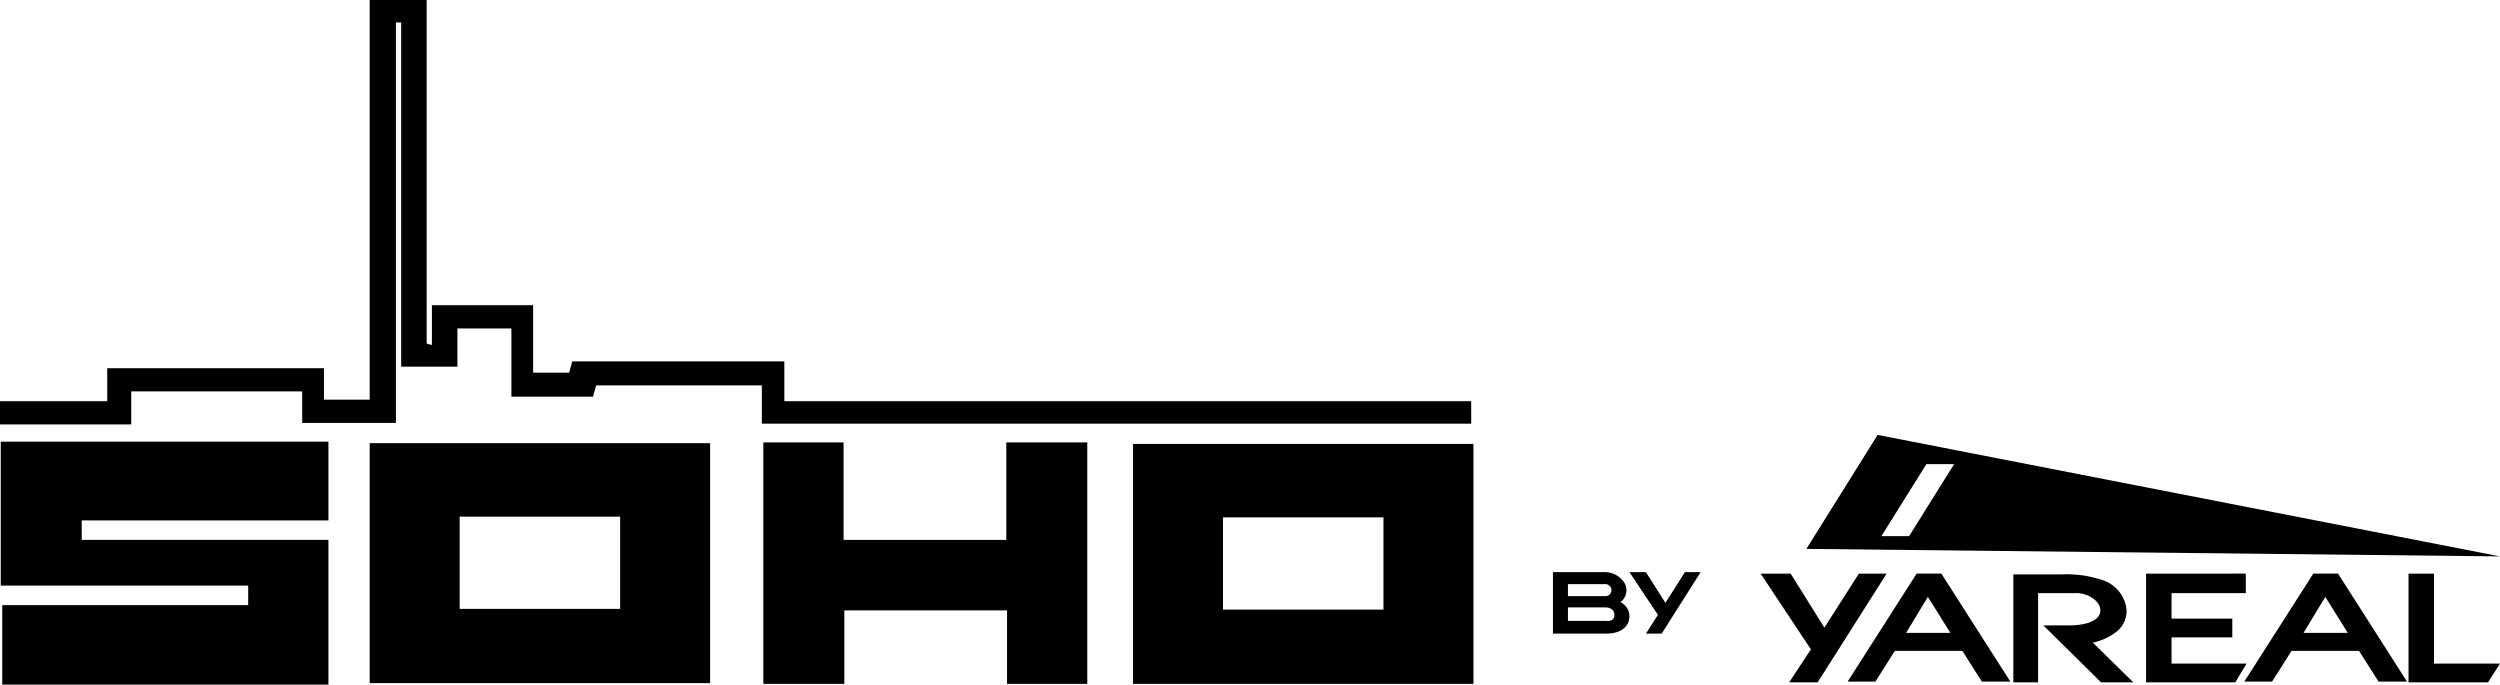
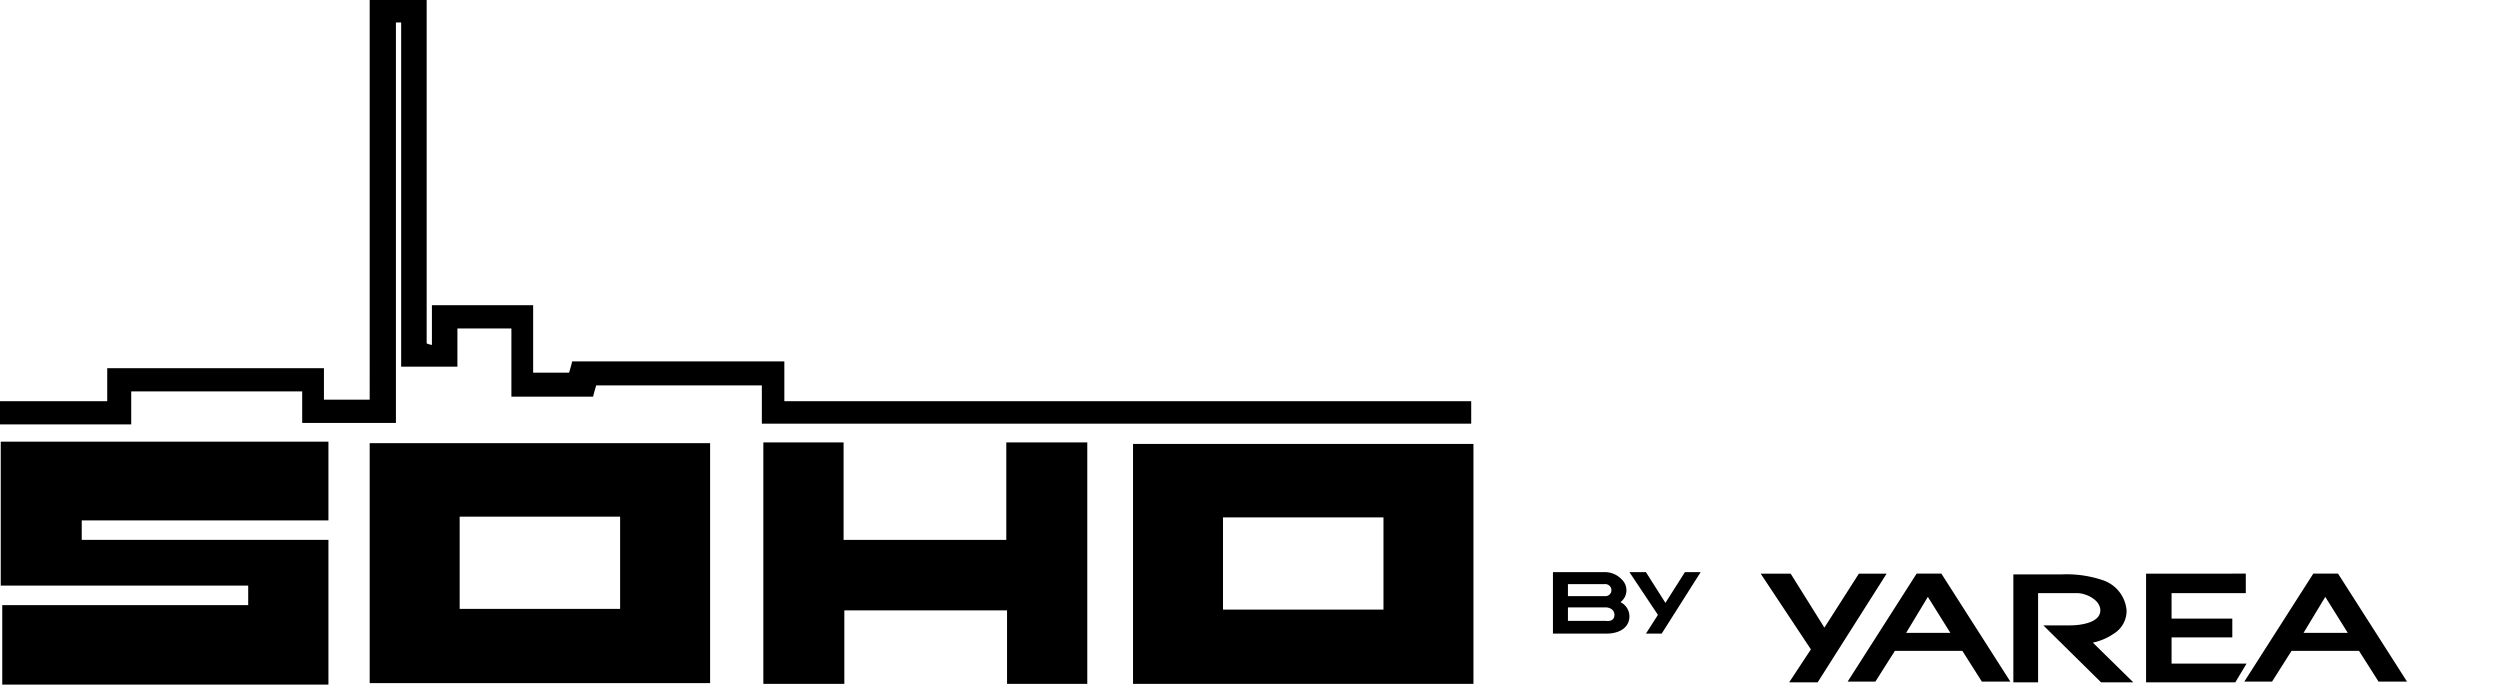
<svg xmlns="http://www.w3.org/2000/svg" width="333.4" height="91.3" viewBox="0 0 333.4 91.3">
  <g id="logo-sohoByYareal" transform="translate(-61.4 -31.3)">
    <path id="Path_6404" data-name="Path 6404" d="M94.5,112v-2.6h-33V90.2h43.7v10.5H72.3v2.6h32.9v19.3H61.7V112Z" />
    <path id="Path_6405" data-name="Path 6405" d="M245.9,100.3H224.5v12.3h21.4Zm12,22.2H212.5v-32h45.4Z" />
    <path id="Path_6406" data-name="Path 6406" d="M122.7,112.5h21.4V100.2H122.7v12.3Zm-12-22.1h45.4v32H110.7v-32Z" />
    <g id="Group_2175" data-name="Group 2175">
      <path id="Path_6407" data-name="Path 6407" d="M61.4,87.8v-3H75.7V80.4h28.9v4.2h6.1V31.3h7.6V77.1a3.125,3.125,0,0,0,.7.2V72h13.5v9h4.8c.1-.4.3-1,.4-1.5H166v5.3h91.6v3H163V82.7H140.9c-.1.4-.3,1-.4,1.5H129.6V75.1h-7.2v5.1h-7.5V34.3h-.7V87.7H101.7V83.5H78.9v4.4H61.4Z" />
    </g>
    <path id="Path_6408" data-name="Path 6408" d="M195.6,103.3v-13h10.8v32.2H195.7v-9.8H174v9.8H163.2V90.3h10.7v13Z" />
-     <path id="Path_6409" data-name="Path 6409" d="M311.8,89.3l-9.5,15.2,92.5,1Zm6.5,3.9H322l-6,9.6h-3.7Z" />
    <g id="Group_2176" data-name="Group 2176">
      <path id="Path_6410" data-name="Path 6410" d="M340.5,117l5.4,5.3h-4.3l-7.7-7.6h3.6c1.2,0,4-.3,4-2,0-1.4-1.9-2.3-3.1-2.3h-5.2v11.9h-3.3V107.9h6.5a14.991,14.991,0,0,1,5.5.8,4.644,4.644,0,0,1,3.1,4,3.56,3.56,0,0,1-1.7,3.1,7.674,7.674,0,0,1-2.8,1.2" />
    </g>
    <path id="Path_6411" data-name="Path 6411" d="M347.6,107.8v14.5h11.9l1.5-2.5H351v-3.5h8.1v-2.5H351v-3.4h9.9v-2.6Z" />
    <path id="Path_6412" data-name="Path 6412" d="M371.5,110.9l3,4.8h-5.9Zm-1.6-3.1-9.2,14.4h3.7l2.6-4.1h9l2.6,4.1h3.8l-9.2-14.4Z" />
-     <path id="Path_6413" data-name="Path 6413" d="M382.6,107.8v14.5h10.6l1.6-2.5H386v-12Z" />
    <path id="Path_6414" data-name="Path 6414" d="M309.3,107.8l-4.6,7.2-4.5-7.2h-4l6.7,10.1-2.9,4.4h3.8l9.2-14.5Z" />
    <path id="Path_6415" data-name="Path 6415" d="M318.5,110.9l3,4.8h-5.9Zm-1.5-3.1-9.2,14.4h3.7l2.6-4.1h9l2.6,4.1h3.8l-9.2-14.4Z" />
    <path id="Path_6416" data-name="Path 6416" d="M286.1,107.6l-2.6,4.1-2.6-4.1h-2.2l3.8,5.7-1.6,2.5H283l5.2-8.2Z" />
    <g id="Group_2177" data-name="Group 2177">
      <path id="Path_6417" data-name="Path 6417" d="M276.7,113.3c0-.6-.5-1-1.2-1h-5v1.8h5c.8.1,1.2-.2,1.2-.8m-.4-3.3a.817.817,0,0,0-.9-.8h-4.9v1.6h5a.789.789,0,0,0,.8-.8m2.4,3.5c0,1.4-1.2,2.3-3.1,2.3h-7.1v-8.2h6.9a3.083,3.083,0,0,1,2.3,1,1.974,1.974,0,0,1,.6,1.4,1.943,1.943,0,0,1-.8,1.6,2.121,2.121,0,0,1,1.2,1.9" />
    </g>
  </g>
</svg>